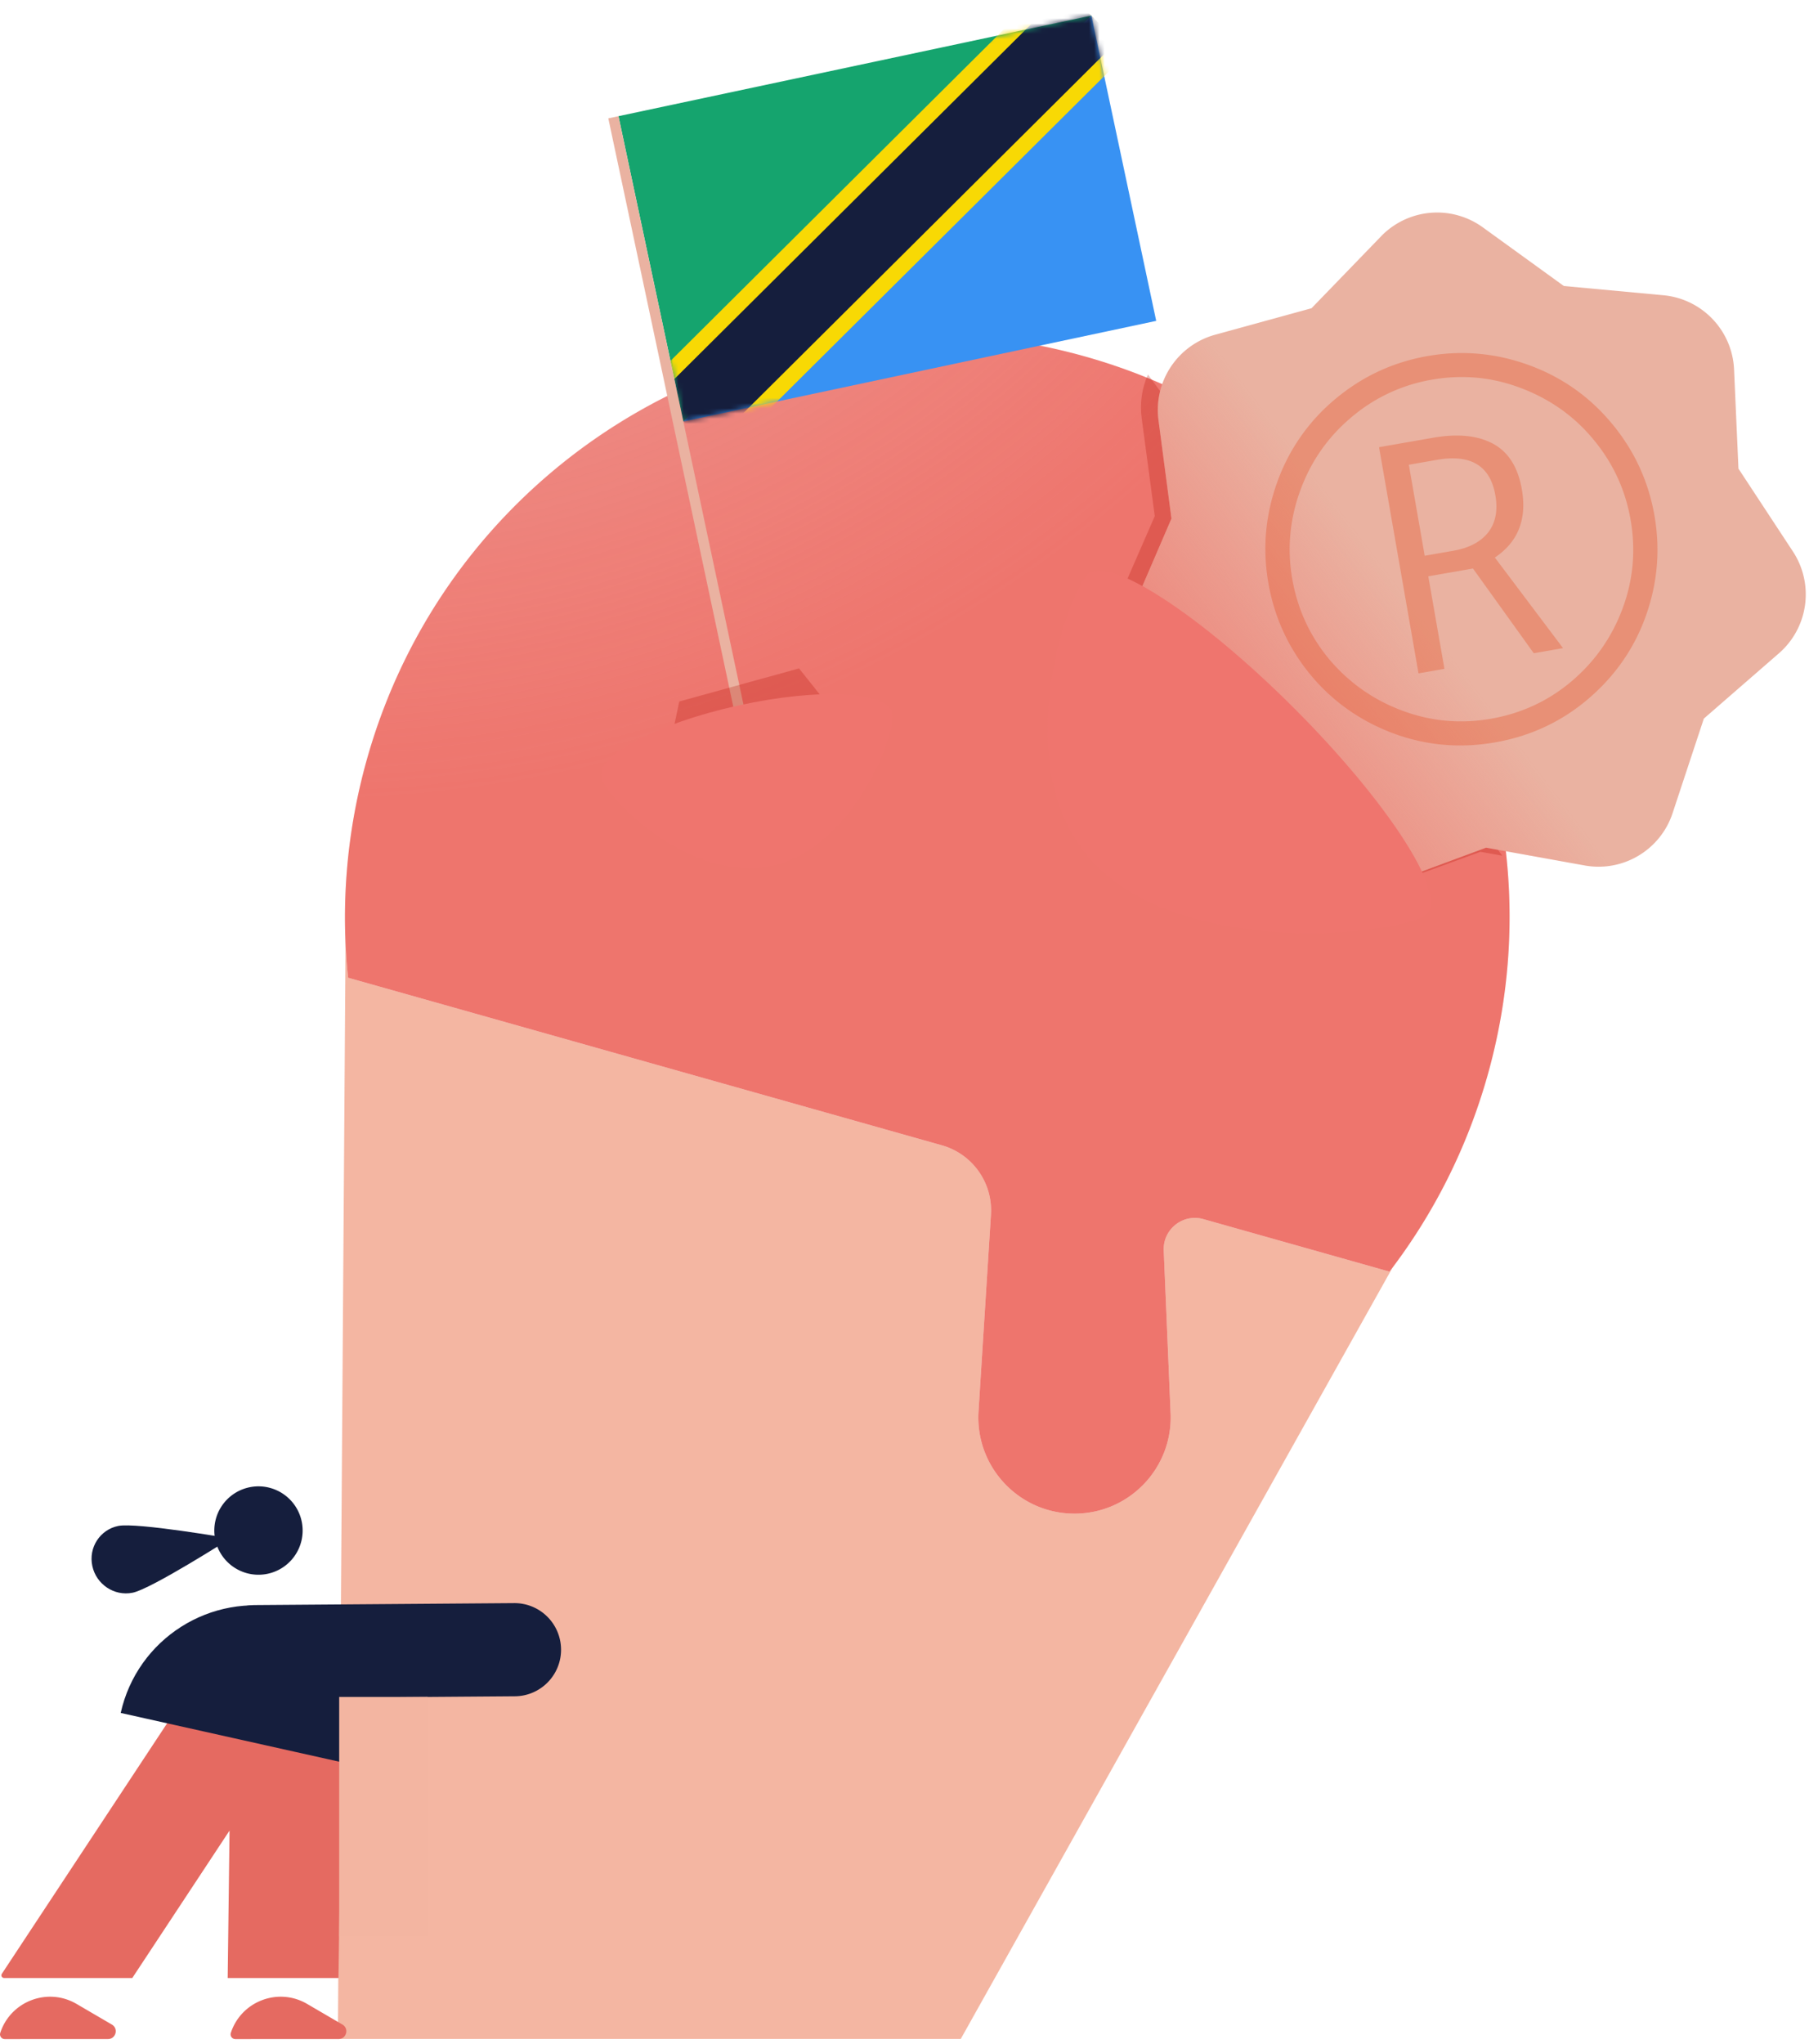
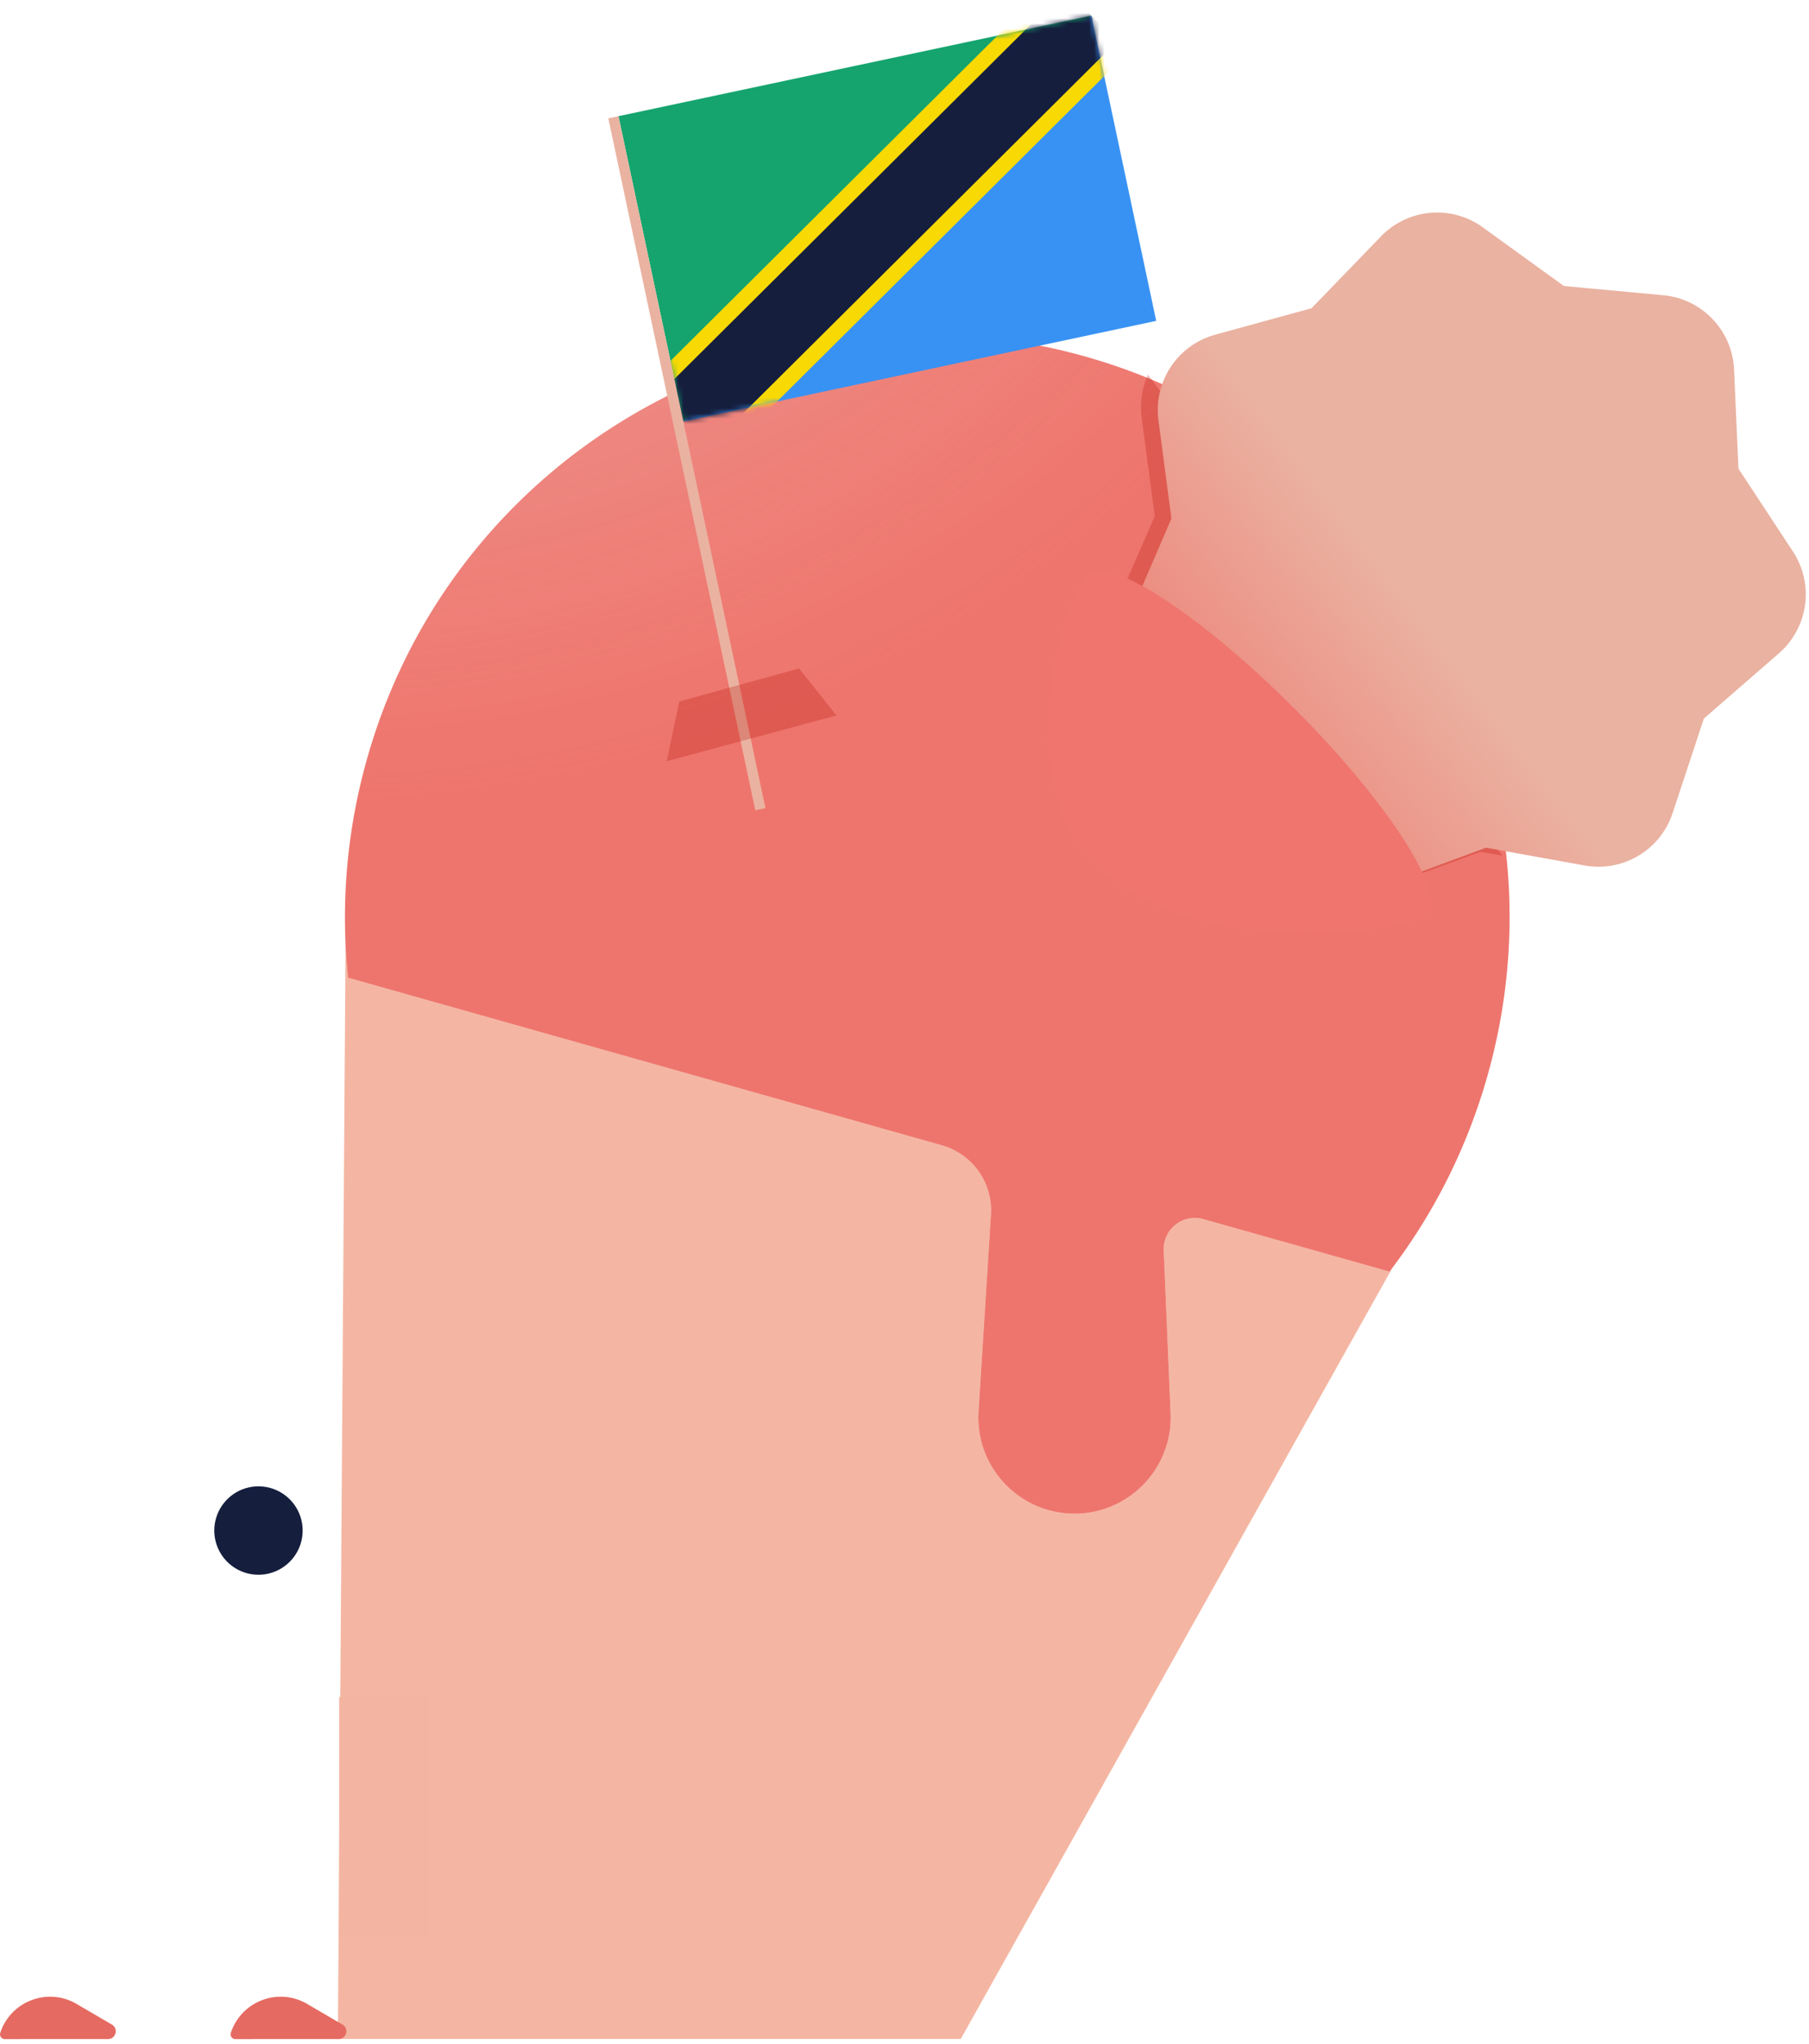
<svg xmlns="http://www.w3.org/2000/svg" xmlns:xlink="http://www.w3.org/1999/xlink" width="348" height="393" fill="none">
  <path opacity=".87" d="M184.817 392H64.997l1.494-213L275 231l-90.183 161z" fill="#f2ab94" />
  <g fill-rule="evenodd">
    <use xlink:href="#G" fill="#fbe8e7" />
    <use xlink:href="#G" fill="url(#E)" />
  </g>
  <g filter="url(#C)">
    <path d="M219.629 80.418l2.517 18.806L216 113.307 267.673 170l17.121-6.24 4.206.749L220.831 72c-1.139 2.571-1.598 5.463-1.202 8.418z" fill="#b70f02" fill-opacity=".26" />
  </g>
  <g fill="#e56a61">
    <use xlink:href="#H" />
    <use xlink:href="#H" x="44.357" />
-     <path fill-rule="evenodd" d="M43.799 380.277l.358-28.343-18.711 28.343H.8c-.419 0-.681-.452-.449-.805h0l31.662-47.958c10.13-15.345 33.824-7.934 33.591 10.507l-.483 38.256H43.799z" />
  </g>
  <g fill="#151e3d">
-     <path d="M25.501 306.204c-3.523.714-6.993-1.618-7.741-5.143-.767-3.552 1.499-7.003 4.996-7.698 3.523-.715 21.558 2.405 21.558 2.405s-15.27 9.747-18.813 10.436zm29.287 3.056c-14.255-3.18-28.388 5.799-31.567 20.054l51.622 11.513c3.179-14.255-5.799-28.388-20.054-31.567z" />
-     <path fill-rule="evenodd" d="M107.93 317.091c.038 4.946-3.942 8.986-8.889 9.023l-49.851.375a8.96 8.96 0 0 1-9.024-8.889 8.96 8.96 0 0 1 8.889-9.023l49.851-.375a8.96 8.96 0 0 1 9.023 8.889z" />
    <path d="M54.175 301.487a8.5 8.5 0 0 1-11.69-2.785 8.5 8.5 0 0 1 2.786-11.69 8.5 8.5 0 0 1 11.69 2.786 8.5 8.5 0 0 1-2.786 11.689z" />
  </g>
  <path fill="#f3b5a1" d="M65.25 326.24h17v46h-17z" />
  <mask id="A" maskUnits="userSpaceOnUse" x="197" y="8" width="185" height="186" mask-type="alpha">
    <path transform="rotate(48.068 287.264 8.828)" fill="#c4c4c4" d="M287.264 8.828h140.557v120.419H287.264z" />
  </mask>
  <g mask="url(#A)">
    <use xlink:href="#I" fill="#eab2a1" />
    <use xlink:href="#I" fill="url(#F)" />
-     <path opacity=".65" d="M274.073 106.844l5.531-.966c2.996-.523 5.217-1.691 6.665-3.506 1.441-1.847 1.906-4.236 1.394-7.168-.989-5.666-4.726-7.934-11.212-6.801l-5.432.948 3.054 17.494zm18.683-12.784c1.007 5.765-.723 10.141-5.189 13.127l13.117 17.417-5.63.983-11.698-16.29-8.593 1.5 3.105 17.79-4.987.871-7.592-43.487 10.42-1.819c4.708-.822 8.541-.438 11.498 1.15s4.807 4.508 5.549 8.757zm-48.758 18.034c-1.15-6.589-.582-13.053 1.703-19.393a36.79 36.79 0 0 1 11.2-16.01c5.181-4.333 11.096-7.08 17.747-8.241 6.584-1.149 13.045-.58 19.381 1.709s11.671 6.025 16.002 11.21 7.078 11.105 8.24 17.759c1.133 6.49.6 12.864-1.598 19.121s-5.88 11.601-11.043 16.033-11.169 7.246-18.017 8.441c-6.815 1.19-13.399.591-19.753-1.797-6.36-2.42-11.65-6.199-15.871-11.335-4.189-5.142-6.852-10.974-7.991-17.497zm4.593-.802c1.023 5.864 3.421 11.047 7.192 15.549 3.799 4.463 8.456 7.724 13.972 9.782s11.204 2.577 17.064 1.554 11.023-3.418 15.488-7.185c4.493-3.806 7.767-8.468 9.823-13.987s2.572-11.211 1.548-17.075c-1-5.732-3.35-10.839-7.05-15.319-3.667-4.486-8.3-7.802-13.899-9.948-5.566-2.152-11.329-2.707-17.288-1.667a32.23 32.23 0 0 0-15.479 7.234c-4.498 3.773-7.77 8.451-9.814 14.036s-2.564 11.26-1.557 17.025z" fill="#e44e20" fill-opacity=".51" />
  </g>
  <path d="M248.866 136.074c18.033 18.015 29.524 35.749 25.668 39.61S229.033 184.515 211 166.5s-5.626-52.195-1.769-56.056 21.602 7.614 39.635 25.63z" fill="#ef756e" />
  <path d="M131.453 81.024l-12.475-58.689L209.946 3l-78.493 78.025z" fill="#15a46e" />
  <path d="M209.946 3l12.474 58.689-90.967 19.336L209.946 3z" fill="#3892f3" />
  <mask id="B" maskUnits="userSpaceOnUse" x="118" y="2" width="105" height="80">
    <path d="M118.978 22.335L209.946 3l12.474 58.689-90.967 19.336-12.475-58.689z" fill="#fff" />
  </mask>
  <g mask="url(#B)">
    <path d="M131.453 81.024L209.946 3" stroke="#f8d904" stroke-width="20" />
    <path d="M131.453 81.024L209.946 3" stroke="#151e3d" stroke-width="14" />
  </g>
  <path d="M118 22.544l28.277 133.032" stroke="#eab2a1" stroke-width="2" />
  <g filter="url(#D)">
    <path d="M153.714 128.504l7.199 9.045-32.665 8.804 2.426-11.494 23.04-6.355z" fill="#b70f02" fill-opacity=".26" />
  </g>
-   <path d="M141.978 135.642c-15.452 3.407-27.23 9.563-26.306 13.75s17.376 20.488 32.828 17.08 24.051-25.233 23.128-29.42-14.198-4.818-29.65-1.41z" fill="#ef756e" />
  <defs>
    <filter id="C" x="204" y="60" width="97" height="122" filterUnits="userSpaceOnUse" color-interpolation-filters="sRGB">
      <feFlood flood-opacity="0" />
      <feBlend in="SourceGraphic" />
      <feGaussianBlur stdDeviation="6" />
    </filter>
    <filter id="D" x="116.248" y="116.504" width="56.665" height="41.849" filterUnits="userSpaceOnUse" color-interpolation-filters="sRGB">
      <feFlood flood-opacity="0" />
      <feBlend in="SourceGraphic" />
      <feGaussianBlur stdDeviation="6" />
    </filter>
    <radialGradient id="E" cx="0" cy="0" r="1" gradientUnits="userSpaceOnUse" gradientTransform="matrix(70.882,391.603,-415.033,75.123,63.665,-59.858)">
      <stop stop-color="#e56a61" stop-opacity=".41" />
      <stop offset=".536" stop-color="#ee756d" />
    </radialGradient>
    <linearGradient id="F" x1="210.545" y1="167.24" x2="273.812" y2="119.012" gradientUnits="userSpaceOnUse">
      <stop offset=".168" stop-color="#ee756d" />
      <stop offset="1" stop-color="#ee756d" stop-opacity="0" />
    </linearGradient>
    <path id="G" d="M286.167 206.734c-3.975 14.092-10.475 26.789-18.873 37.739l-35.801-10.097c-3.93-1.109-7.795 1.947-7.623 6.027l1.318 31.319c.443 10.513-7.961 19.278-18.483 19.278-10.676 0-19.136-9.011-18.463-19.666l2.388-37.817a13 13 0 0 0-9.445-13.331L66.969 187.971c-1.438-13.725-.345-27.947 3.629-42.039 16.79-59.528 78.657-94.173 138.185-77.383s94.174 78.657 77.384 138.185z" />
    <path id="H" d="M.921 392.021l19.847-.008c1.526-.001 2.072-2.018.754-2.788l-6.799-3.971c-5.547-3.24-12.669-.539-14.674 5.564a.92.92 0 0 0 .872 1.203z" />
    <path id="I" d="M265.679 45.428a15 15 0 0 1 19.572-1.722l15.59 11.279 19.144 1.777c7.461.693 13.267 6.785 13.599 14.271l.846 19.063 10.48 15.936a15 15 0 0 1-2.692 19.563l-14.444 12.555-6.017 18.187c-2.347 7.092-9.555 11.377-16.907 10.05l-18.966-3.425-18.077 6.685c-7.007 2.591-14.853-.369-18.402-6.943l-9.1-16.856-16.416-9.84a15 15 0 0 1-6.067-18.792l7.536-17.521-2.496-18.917a15 15 0 0 1 10.897-16.426l18.54-5.094 13.38-13.828z" />
  </defs>
</svg>